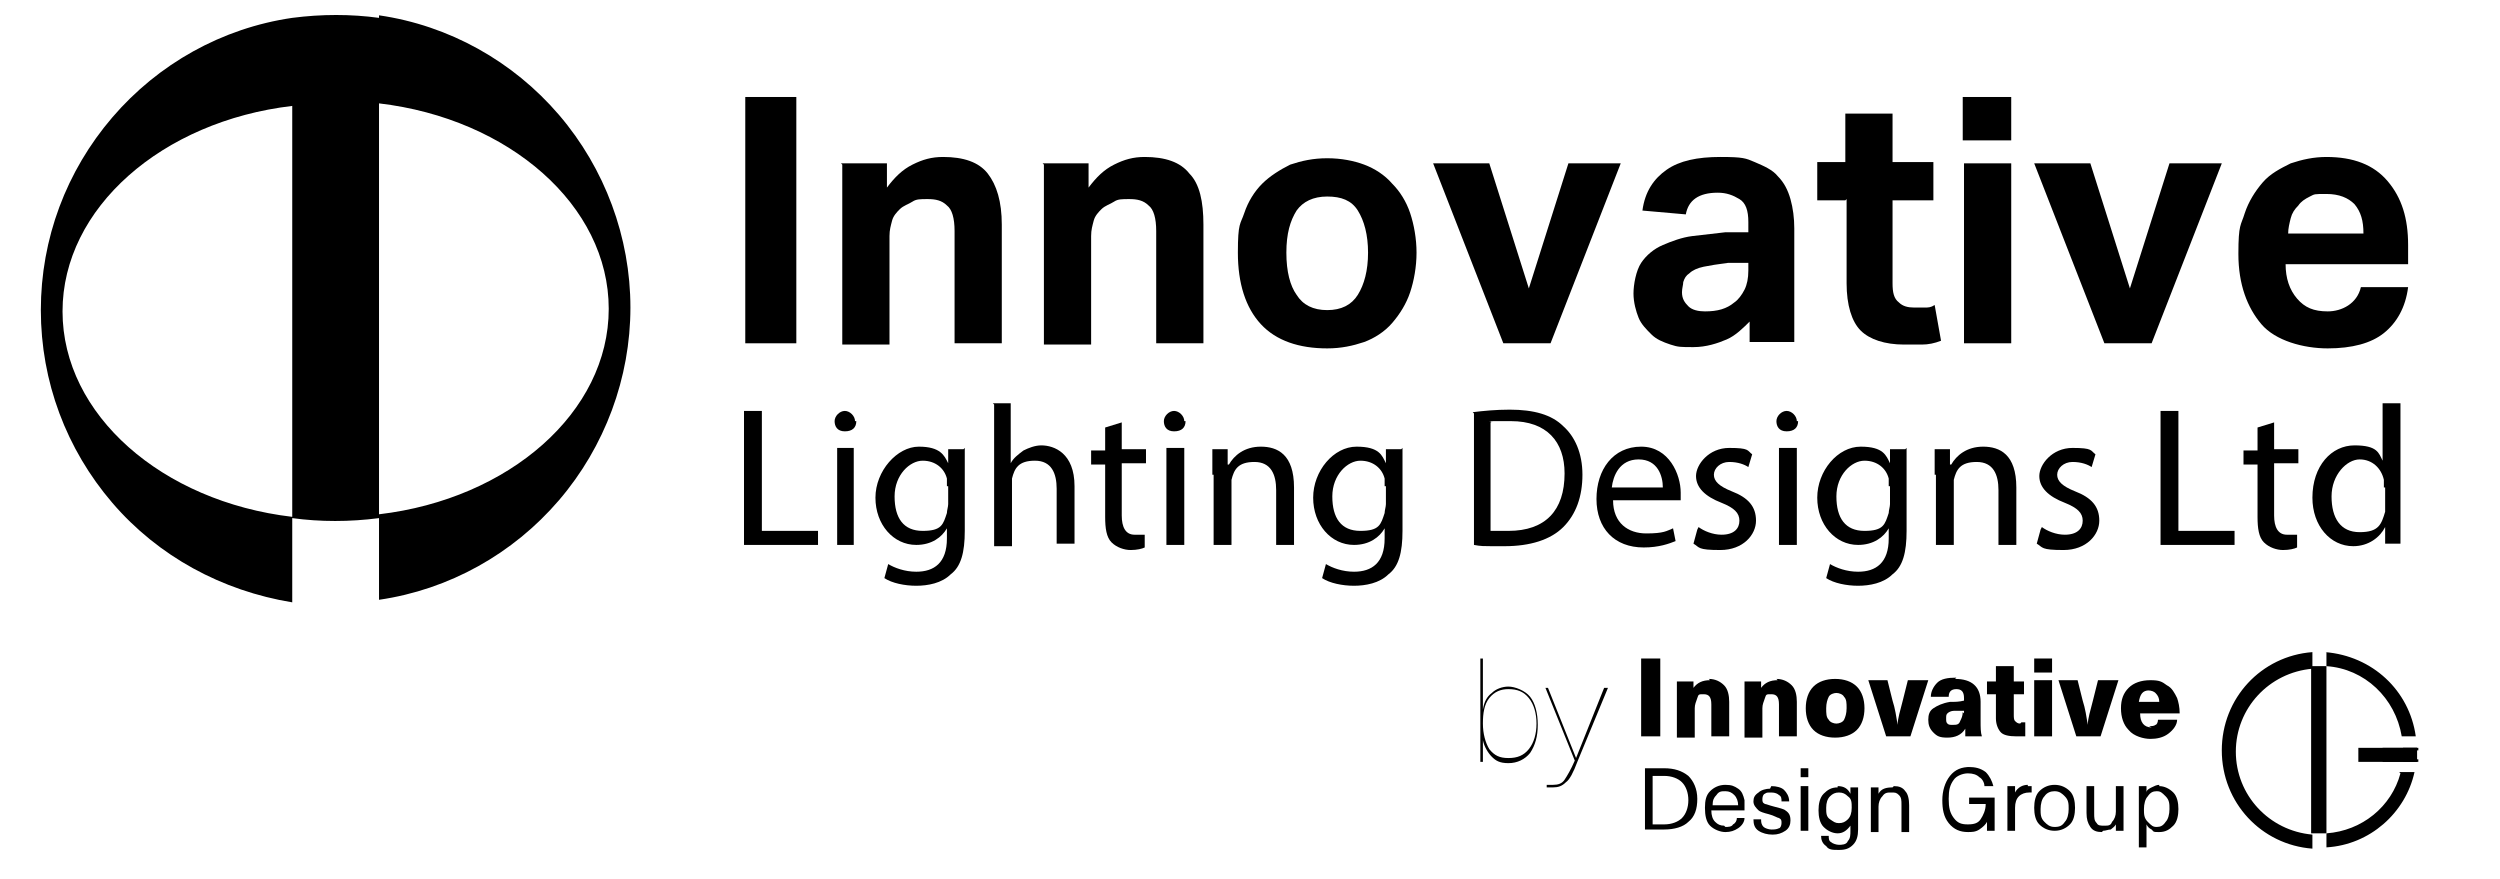
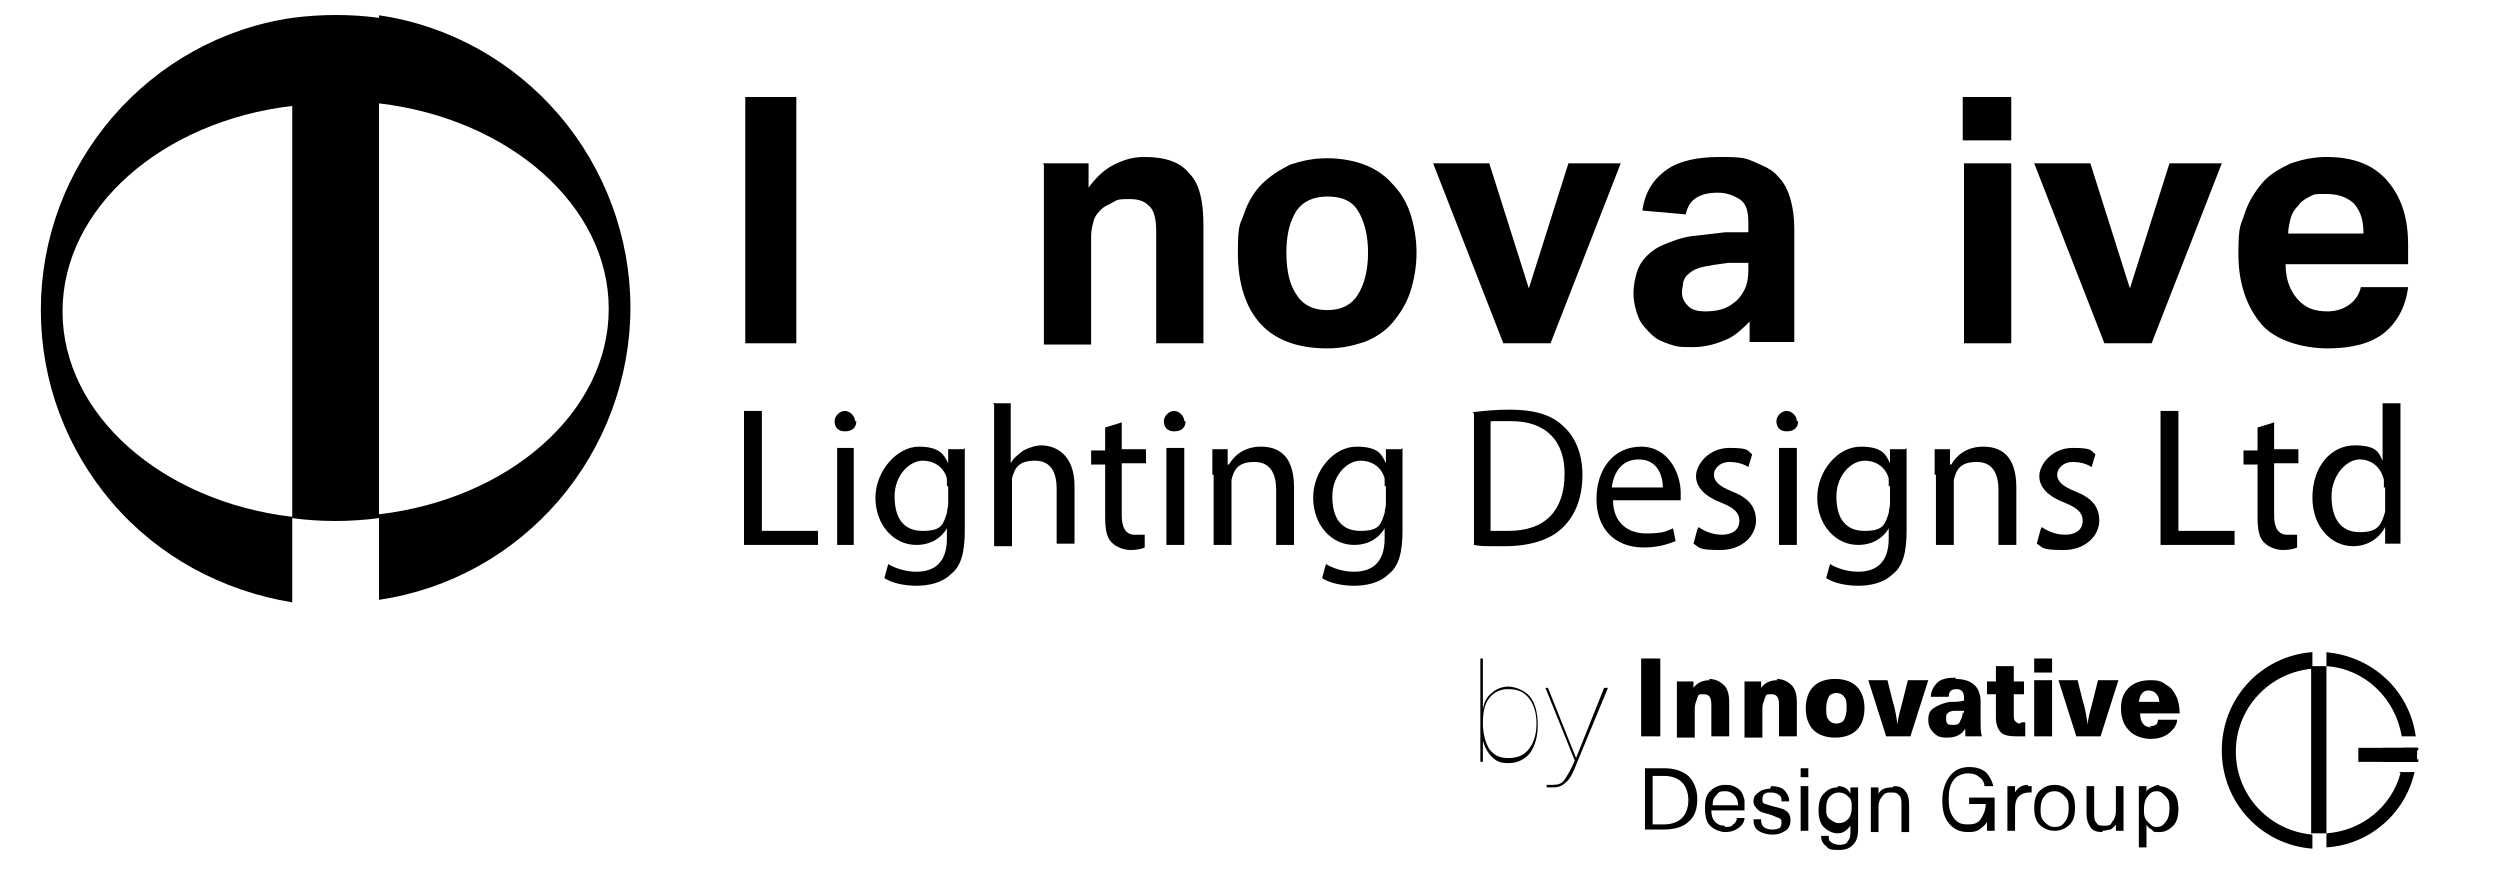
<svg xmlns="http://www.w3.org/2000/svg" id="Layer_1" data-name="Layer 1" version="1.1" viewBox="0 0 195.9 68.9">
  <defs>
    <style>
      .cls-1 {
        fill: #000;
        stroke-width: 0px;
      }

      .cls-2 {
        fill: none;
        stroke: #231f20;
        stroke-width: 1.2px;
      }

      .cls-3 {
        isolation: isolate;
      }
    </style>
  </defs>
  <g class="cls-3">
    <g class="cls-3">
      <path class="cls-1" d="M92.8,99.1v-15.1h2.8v15.1h-2.8Z" />
      <path class="cls-1" d="M105.8,99.1v-6.8c0-.7-.1-1.2-.4-1.5s-.7-.6-1.4-.6-.9.1-1.2.4c-.3.3-.6.6-.7,1-.2.4-.3.9-.3,1.4s0,1.1,0,1.5v4.5h-2.7v-11h2.2l.2,1.4c.3-.6.8-1,1.4-1.3.6-.3,1.2-.4,1.9-.4s1.1,0,1.6.3.8.5,1.2.8.6.8.7,1.3.3,1,.3,1.6v7.4h-2.7Z" />
      <path class="cls-1" d="M118.3,99.1v-6.8c0-.7-.1-1.2-.4-1.5s-.7-.6-1.4-.6-.9.1-1.2.4c-.3.3-.6.6-.7,1-.2.4-.3.9-.3,1.4s0,1.1,0,1.5v4.5h-2.7v-11h2.2l.2,1.4c.3-.6.8-1,1.4-1.3.6-.3,1.2-.4,1.9-.4s1.1,0,1.6.3.8.5,1.2.8.6.8.7,1.3.3,1,.3,1.6v7.4h-2.7Z" />
    </g>
    <g class="cls-3">
      <path class="cls-1" d="M133.7,93.6c0,.9-.1,1.7-.3,2.3s-.5,1.2-1,1.7c-.4.5-.9.9-1.6,1.2-.7.3-1.4.5-2.3.5s-1.6-.2-2.3-.5c-.7-.3-1.2-.7-1.6-1.2-.4-.5-.7-1.1-1-1.7s-.3-1.4-.3-2.3.1-1.7.3-2.3.5-1.2,1-1.7c.4-.5.9-.9,1.6-1.2.7-.3,1.4-.5,2.3-.5s1.6.2,2.3.5c.7.3,1.2.7,1.6,1.2.4.5.7,1.1,1,1.7s.3,1.4.3,2.3ZM131,93.6c0-.5,0-1-.1-1.5,0-.5-.3-.9-.6-1.3-.2-.2-.4-.4-.7-.5s-.6-.2-1-.2-.7,0-1,.2-.5.3-.7.5c-.3.4-.5.8-.6,1.3,0,.5-.1,1-.1,1.5s0,1,.1,1.5c0,.5.3.9.6,1.3.2.2.4.4.7.5.3.1.6.2,1,.2s.7,0,1-.2c.3-.1.5-.3.7-.5.3-.4.5-.8.6-1.3,0-.5.1-1,.1-1.5Z" />
    </g>
    <g class="cls-3">
      <path class="cls-1" d="M141.4,99.1h-2.8l-4.1-11h2.8l2.8,7.8,2.6-7.8h2.7l-4,11Z" />
    </g>
    <g class="cls-3">
      <path class="cls-1" d="M156.7,99c-.2,0-.4.2-.6.2-.2,0-.4,0-.7,0-.6,0-1-.2-1.3-.5-.3-.3-.5-.7-.5-1.1-.3.5-.7.8-1.3,1.2-.6.3-1.3.5-2.1.5s-1.2,0-1.7-.3-.9-.4-1.2-.8c-.3-.3-.6-.7-.8-1.1-.2-.4-.3-.9-.3-1.3s0-1,.3-1.4c.2-.4.5-.8.8-1.1.3-.3.7-.5,1.2-.7.5-.2.9-.3,1.5-.3l3.2-.2v-.7c0-.5-.1-.9-.4-1.3-.2-.3-.7-.5-1.5-.5s-1.1.1-1.5.4c-.3.3-.5.7-.6,1.2h-2.6c0-.6.2-1.2.4-1.6.2-.5.6-.8,1-1.1.4-.3.9-.5,1.4-.6.5-.1,1.1-.2,1.7-.2.9,0,1.8.2,2.5.5.7.3,1.3.9,1.6,1.8.1.4.2.7.3,1.1,0,.4,0,.8,0,1.1v4.1c0,.3,0,.4.1.5,0,.1.3.2.5.2s.2,0,.2,0c0,0,0,0,.1,0v2ZM153.1,94.2l-2.8.2c-.4,0-.8.2-1.1.4-.3.2-.5.6-.5,1s.2.8.5,1c.3.2.7.4,1.1.4.8,0,1.5-.2,2-.6.5-.4.8-1.1.8-1.9v-.5Z" />
    </g>
    <g class="cls-3">
      <path class="cls-1" d="M165.1,98.9c-.8.2-1.5.3-2.3.3-1.1,0-2-.3-2.5-.9-.6-.6-.8-1.4-.8-2.5v-5.6h-2v-2.2h2v-2.8l2.7-.7v3.5h2.8v2.2h-2.8v5.4c0,.4,0,.7.3.9.2.2.5.3.9.3s.5,0,.8,0c.2,0,.6,0,.9,0v2.2Z" />
      <path class="cls-1" d="M167.3,86.5v-2.7h2.8v2.7h-2.8ZM167.4,99.1v-11h2.7v11h-2.7Z" />
    </g>
    <g class="cls-3">
      <path class="cls-1" d="M178.7,99.1h-2.8l-4.1-11h2.8l2.8,7.8,2.6-7.8h2.7l-4,11Z" />
    </g>
    <g class="cls-3">
      <path class="cls-1" d="M193.6,93.6c0,0,0,.2,0,.3v.5h-7.4c0,.4,0,.8.2,1.2.1.4.3.7.6,1,.2.2.4.3.7.5.3.1.6.2.9.2s.7,0,.9-.1c.2,0,.5-.2.7-.4s.4-.6.5-.9h2.5c0,.3-.1.7-.3,1.1-.2.4-.4.7-.6,1-.5.6-1,.9-1.7,1.2-.7.2-1.3.4-2,.4s-1.4-.1-2-.4c-.6-.2-1.1-.6-1.5-1-.6-.5-1-1.2-1.3-1.9s-.4-1.6-.4-2.5.1-1.7.4-2.5.7-1.4,1.2-1.9c.4-.4.9-.8,1.5-1,.6-.3,1.3-.4,2-.4s1.6.2,2.3.5c.7.3,1.3.8,1.7,1.5.4.6.7,1.2.8,1.9s.2,1.3.2,2ZM191,92.5c0-.8-.2-1.5-.7-1.9-.2-.2-.4-.4-.7-.5-.3-.1-.6-.2-1-.2s-.8,0-1.1.2c-.3.2-.6.4-.8.6-.2.2-.3.5-.4.8s-.1.6-.1,1h4.8Z" />
    </g>
  </g>
  <g class="cls-3">
    <g class="cls-3">
      <path class="cls-1" d="M101.3,112.6c0,.4,0,.8,0,1.2,0,.4,0,.8-.2,1.2,0,.4-.2.8-.4,1.1-.2.4-.4.7-.7,1-.4.4-.8.7-1.4.9-.5.2-1.2.3-1.8.3h-4.4v-11.4h4.4c.7,0,1.3.1,1.8.3.6.2,1,.5,1.4.9.3.3.5.6.7,1s.3.7.4,1.1c0,.4.2.8.2,1.2s0,.8,0,1.2ZM99.2,112.6c0-.3,0-.5,0-.8,0-.3,0-.6,0-.9,0-.3-.1-.6-.2-.8-.1-.3-.3-.5-.5-.7-.2-.2-.4-.3-.7-.5-.3-.1-.6-.2-.9-.2h-2.4v7.6h2.4c.3,0,.6,0,.9-.2.3-.1.5-.3.7-.5.2-.2.4-.4.5-.7.1-.3.2-.5.2-.8,0-.3,0-.6,0-.9,0-.3,0-.6,0-.8Z" />
      <path class="cls-1" d="M110.3,114.2c0,0,0,.1,0,.2v.4h-5.6c0,.3,0,.6.2.9.1.3.3.5.5.7.1.1.3.3.5.4s.4.2.7.2.5,0,.7,0,.4-.2.5-.3.3-.4.4-.7h1.9c0,.2-.1.5-.2.8-.1.3-.3.5-.5.7-.4.4-.8.7-1.3.9-.5.2-1,.3-1.5.3s-1.1,0-1.5-.3-.8-.4-1.1-.7c-.4-.4-.7-.9-1-1.5-.2-.6-.3-1.2-.3-1.9s0-1.3.3-1.9c.2-.6.5-1.1.9-1.5.3-.3.7-.6,1.1-.8.4-.2,1-.3,1.5-.3s1.2.1,1.7.4c.5.3,1,.6,1.3,1.2.3.5.5.9.6,1.4,0,.5.1,1,.1,1.5ZM108.3,113.3c0-.6-.2-1.1-.5-1.5-.1-.1-.3-.3-.5-.4-.2,0-.5-.1-.7-.1s-.6,0-.8.2c-.2.1-.4.3-.6.5-.1.2-.3.4-.3.6,0,.2-.1.4-.1.7h3.6Z" />
      <path class="cls-1" d="M118.7,115.7c0,.4,0,.8-.2,1.1s-.3.6-.5.8c-.3.3-.8.6-1.2.7s-1,.2-1.6.2-1,0-1.5-.2c-.5-.2-.9-.4-1.2-.7-.2-.2-.5-.5-.6-.8s-.3-.7-.3-1.1h1.9c0,.2,0,.4.1.5,0,.2.2.3.3.4.2.1.3.2.5.3s.4,0,.7,0,.4,0,.6,0c.2,0,.4,0,.6-.2.2,0,.3-.2.4-.3s.2-.3.2-.5,0-.4-.2-.6c-.2-.1-.4-.2-.6-.3-.4,0-.8,0-1.2-.1-.4,0-.8,0-1.2-.2-.3,0-.5-.2-.8-.3-.2-.1-.4-.3-.6-.5-.2-.2-.3-.4-.4-.7s-.1-.5-.1-.8c0-.4,0-.8.2-1.1s.4-.6.6-.8c.3-.3.7-.5,1.1-.6.4-.1.9-.2,1.4-.2s1,0,1.5.2c.5.2.9.4,1.2.7.2.2.4.5.5.8.1.3.2.6.2.9h-1.9c0-.2,0-.3,0-.4,0-.1-.1-.2-.2-.4-.1-.1-.3-.2-.5-.3-.2,0-.4-.1-.6-.1s-.3,0-.4,0c-.1,0-.3,0-.4.1-.2,0-.3.2-.5.3s-.2.3-.2.5.1.5.3.6c.2.1.4.2.6.2.2,0,.4,0,.5,0,.1,0,.3,0,.4,0,.1,0,.3,0,.4,0,.1,0,.3,0,.5,0,.7.1,1.2.4,1.6.8.4.4.6.9.6,1.6Z" />
      <path class="cls-1" d="M120.5,108.8v-2.1h2.1v2.1h-2.1ZM120.6,118.3v-8.3h2v8.3h-2Z" />
      <path class="cls-1" d="M132.5,119.4c0,.5-.1,1-.4,1.4-.2.4-.6.6-.9.9-.4.2-.8.4-1.3.4-.5,0-1,.1-1.4.1s-1,0-1.5-.1c-.5,0-1-.3-1.4-.6-.3-.2-.6-.5-.7-.8-.2-.3-.3-.6-.3-1s0-.7.3-1c.2-.3.4-.5.7-.7-.3-.1-.5-.4-.6-.6-.1-.3-.2-.5-.2-.8,0-.7.3-1.3,1-1.7-.3-.3-.5-.6-.6-.9s-.2-.7-.2-1.2,0-.9.3-1.3c.2-.4.4-.7.7-1,.3-.3.7-.5,1.1-.6.4-.1.9-.2,1.3-.2s.7,0,1,.1c.3,0,.6.2.9.4.2-.4.4-.6.7-.8.3-.2.6-.2,1-.2h.3c.1,0,.2,0,.3,0v1.6h-.2c-.2,0-.4,0-.6,0-.2,0-.3.2-.4.4.3.5.4,1,.4,1.5s0,.9-.3,1.3c-.2.4-.4.7-.7.9-.3.3-.7.5-1.1.6-.4.1-.8.2-1.3.2s-.9,0-1.3-.2c0,0-.2.1-.3.2s-.1.2-.1.4c0,.2,0,.4.3.5.2,0,.4.1.6.1h1.4c.2,0,.4,0,.7,0,.2,0,.5,0,.7,0s.5,0,.7.2c.2,0,.4.2.6.3.4.2.6.5.8.9.2.3.2.7.2,1.1ZM130.6,119.5c0-.3,0-.5-.2-.6-.1-.1-.3-.2-.5-.3-.2,0-.4-.1-.6-.1-.2,0-.4,0-.6,0h-1.6c-.2,0-.4.2-.5.4-.1.2-.2.4-.2.7s0,.5.2.6c.1.1.3.3.5.3s.4.1.7.2c.2,0,.5,0,.7,0s.4,0,.7,0c.3,0,.5,0,.7-.1.2,0,.4-.2.6-.3.2-.2.2-.4.2-.6ZM129.7,112.8c0-.4-.1-.8-.4-1.1-.3-.3-.6-.4-1.1-.4s-.8.1-1.1.4c-.3.3-.4.7-.4,1.1s.1.8.4,1.1c.3.3.6.4,1.1.4s.8-.1,1.1-.4c.3-.3.4-.7.4-1.1Z" />
      <path class="cls-1" d="M139.1,118.3v-5.1c0-.5,0-.9-.3-1.2s-.6-.4-1.1-.4-.6,0-.9.3c-.2.2-.4.5-.6.8s-.2.7-.2,1.1,0,.8,0,1.1v3.4h-2v-8.3h1.7v1.1c.4-.4.7-.8,1.2-1,.5-.2.9-.3,1.4-.3s.8,0,1.2.2c.3.1.6.4.9.6s.4.6.6.9c.1.4.2.8.2,1.2v5.6h-2Z" />
    </g>
    <g class="cls-3">
      <path class="cls-1" d="M154.9,114.9c0,.5,0,1-.3,1.4-.2.4-.4.7-.7,1-.4.4-1,.8-1.6.9s-1.3.3-2,.3-1.2,0-1.8-.3c-.6-.2-1.1-.5-1.6-.9-.3-.3-.6-.7-.8-1.1-.2-.5-.3-1-.3-1.5h2.1c0,.3,0,.5.2.8.1.2.3.4.4.6.2.2.5.4.9.5.3,0,.7.1,1,.1s.8,0,1.1-.1.6-.2.8-.5c.1-.1.2-.3.3-.4,0-.2.1-.4.1-.6,0-.4-.1-.7-.4-.9s-.6-.3-.9-.4c-.4,0-.8-.1-1.3-.2-.5,0-.9,0-1.2-.1-.4,0-.8-.2-1.1-.3-.3-.2-.7-.4-.9-.6s-.5-.6-.6-.9c-.2-.4-.2-.8-.2-1.3s0-.9.3-1.2.4-.7.7-1c.4-.4.9-.7,1.4-.9.6-.2,1.2-.3,1.9-.3s1.2,0,1.8.3c.6.2,1,.5,1.4.8.3.3.6.7.8,1.1.2.4.3.8.3,1.3h-2.1c0-.2,0-.4-.2-.6s-.2-.4-.3-.5c-.2-.2-.4-.3-.8-.4-.3-.1-.7-.2-1-.2s-.6,0-1,.1c-.3,0-.6.3-.9.5-.1.1-.2.3-.3.4s-.1.3-.1.5c0,.4.1.7.3.9.2.2.5.3.8.4.4,0,.8.1,1.2.1.5,0,.9,0,1.2.1.4,0,.8.2,1.2.3.4.2.7.4,1,.7.3.3.5.6.7,1,.2.4.2.8.2,1.3Z" />
      <path class="cls-1" d="M161.4,118.2c-.6.1-1.1.2-1.7.2-.8,0-1.5-.2-1.9-.7-.4-.5-.6-1.1-.6-1.9v-4.2h-1.5v-1.6h1.5v-2.1l2-.5v2.6h2.1v1.6h-2.1v4.1c0,.3,0,.6.2.7.1.1.4.2.7.2s.4,0,.6,0c.2,0,.4,0,.7,0v1.7Z" />
      <path class="cls-1" d="M168.4,118.3v-1.1c-.3.4-.7.7-1.1,1-.4.2-.9.3-1.4.3s-.8,0-1.2-.2c-.4-.1-.7-.3-.9-.6-.3-.3-.4-.6-.6-.9s-.2-.8-.2-1.2v-5.6h2v5.1c0,.5.1.9.3,1.2.2.3.6.4,1.1.4s.4,0,.6-.1c.2,0,.3-.2.4-.3.2-.2.4-.5.5-.8s.1-.7.1-1v-4.4h2v8.3h-1.7Z" />
      <path class="cls-1" d="M178,118.3v-.9c-.4.4-.7.7-1.1.8-.4.2-.9.3-1.3.3s-.8,0-1.1-.2-.6-.3-.9-.5c-.5-.4-.9-.9-1.1-1.5-.2-.6-.4-1.3-.4-2.1,0-1.7.5-2.9,1.5-3.7.3-.2.6-.4.9-.5.3-.1.7-.2,1.1-.2s1,0,1.4.2c.4.2.6.3.8.6v-3.8h2v11.6h-1.7ZM177.8,114.1c0-.3,0-.6,0-.9,0-.3-.1-.6-.3-.9s-.3-.5-.6-.6c-.2-.2-.6-.2-1-.2s-.6,0-.8.2-.4.3-.6.5c-.2.3-.4.6-.4.9s-.1.7-.1,1.1,0,.7.1,1.1c0,.4.2.7.4,1,.1.2.3.3.6.5.2.1.5.2.8.2s.7,0,1-.2c.2-.2.4-.4.6-.6s.2-.6.3-.9,0-.6,0-.9Z" />
      <path class="cls-1" d="M182.2,108.8v-2.1h2.1v2.1h-2.1ZM182.2,118.3v-8.3h2v8.3h-2Z" />
      <path class="cls-1" d="M194,114.1c0,.7,0,1.3-.3,1.8-.2.5-.4.9-.7,1.3-.3.4-.7.7-1.2.9-.5.3-1.1.4-1.7.4s-1.2-.1-1.7-.4c-.5-.3-.9-.6-1.2-.9-.3-.4-.5-.8-.7-1.3-.2-.5-.3-1.1-.3-1.8s0-1.3.3-1.8c.2-.5.4-.9.7-1.3.3-.4.7-.7,1.2-.9.5-.3,1.1-.4,1.7-.4s1.2.1,1.7.4c.5.3.9.6,1.2.9.3.4.5.8.7,1.3.2.5.3,1.1.3,1.8ZM192,114.1c0-.4,0-.8-.1-1.1,0-.4-.2-.7-.5-1-.1-.1-.3-.3-.5-.4-.2-.1-.5-.2-.7-.2s-.5,0-.7.2c-.2.1-.4.2-.5.4-.2.3-.4.6-.5,1,0,.4-.1.8-.1,1.1s0,.8.1,1.1c0,.4.2.7.5,1,.1.1.3.3.5.4.2.1.5.2.7.2s.5,0,.7-.2c.2-.1.4-.2.5-.4.2-.3.4-.6.5-1,0-.4.1-.8.1-1.1Z" />
    </g>
  </g>
  <g class="cls-3">
    <g class="cls-3">
      <path class="cls-1" d="M8.2,84.4v35.3H2.3v-35.3h5.9Z" />
    </g>
    <g class="cls-3">
      <path class="cls-1" d="M16.9,119.6v-35.3h11.3c5.9,0,10.5,1.5,13.7,4.6,3.2,3.1,4.8,7.4,4.8,13.1s-1.6,10-4.8,13.1c-3.2,3.1-7.8,4.6-13.7,4.6h-11.3ZM28.1,89.5h-5.3v25h5.3c8.3,0,12.4-4.2,12.4-12.5s-4.1-12.5-12.4-12.5Z" />
    </g>
    <g class="cls-3">
      <path class="cls-1" d="M63.7,83.6c4.3,0,7.5,1,9.7,2.9,2.2,2,3.3,4.8,3.3,8.6h-6c0-2.2-.6-3.9-1.8-5-1.2-1.1-3-1.7-5.3-1.7s-3.4.4-4.5,1.3c-1.1.8-1.7,2-1.7,3.4s.6,2.6,1.7,3.4c1.2.7,3.3,1.5,6.3,2.2,1.6.4,2.9.7,3.9,1,1,.3,2.1.7,3.2,1.3,1.2.6,2.1,1.2,2.8,1.9.7.7,1.2,1.6,1.7,2.7.4,1.1.7,2.4.7,3.8,0,3.3-1.2,5.9-3.6,7.9-2.4,2-5.6,2.9-9.6,2.9s-7.7-1.1-10.1-3.2c-2.4-2.1-3.6-5.2-3.6-9.2h6.1c0,5,2.6,7.5,7.7,7.5s3.9-.5,5.1-1.4c1.2-1,1.9-2.3,1.9-3.9s-.6-2.8-1.7-3.5c-1.1-.7-3.2-1.4-6.3-2.2-1.7-.4-2.9-.8-3.9-1.1-.9-.3-2-.7-3.2-1.3-1.2-.6-2.1-1.2-2.8-1.9-.6-.7-1.2-1.6-1.6-2.7-.5-1.1-.7-2.4-.7-3.8,0-3,1.1-5.4,3.4-7.3,2.3-1.9,5.3-2.8,9-2.8Z" />
    </g>
  </g>
  <line class="cls-2" x1="85.5" y1="82" x2="85.5" y2="120.1" />
  <g>
    <g class="cls-3">
      <g class="cls-3">
        <path class="cls-1" d="M134.5,125.2v6.1h-1.5v-6.1h1.5Z" />
        <path class="cls-1" d="M138.3,126.9c.5,0,.9.2,1.2.5.3.3.4.8.4,1.3v2.7h-1.4v-2.5c0-.6-.2-.8-.6-.8s-.4,0-.5.3c-.1.2-.2.5-.2.8v2.3h-1.4v-4.4h1.3v.5h0c.3-.4.7-.6,1.3-.6Z" />
        <path class="cls-1" d="M143.6,126.9c.5,0,.9.2,1.2.5.3.3.4.8.4,1.3v2.7h-1.4v-2.5c0-.6-.2-.8-.6-.8s-.4,0-.5.3-.2.5-.2.8v2.3h-1.4v-4.4h1.3v.5h0c.3-.4.7-.6,1.3-.6Z" />
      </g>
      <g class="cls-3">
        <path class="cls-1" d="M146.5,127.5c.4-.4,1-.6,1.7-.6s1.3.2,1.7.6.6,1,.6,1.7-.2,1.3-.6,1.7c-.4.4-1,.6-1.7.6s-1.3-.2-1.7-.6c-.4-.4-.6-1-.6-1.7s.2-1.3.6-1.7ZM148.9,128.3c-.1-.2-.4-.3-.6-.3s-.5.1-.6.3c-.1.2-.2.5-.2.9s0,.7.2.9.4.3.6.3.5-.1.6-.3.2-.5.2-.9,0-.7-.2-.9Z" />
      </g>
      <g class="cls-3">
        <path class="cls-1" d="M155.5,127l-1.4,4.4h-1.9l-1.4-4.4h1.5l.4,1.6c.2.6.3,1.3.4,1.9h0c0-.5.2-1.1.4-1.9l.4-1.6h1.5Z" />
      </g>
      <g class="cls-3">
        <path class="cls-1" d="M157.7,126.8c1.3,0,2,.6,2,1.8v1.5c0,.5,0,.9.1,1.2h-1.3c0-.2,0-.3,0-.6h0c-.3.5-.8.7-1.4.7s-.8-.1-1.1-.4c-.3-.3-.4-.6-.4-1s.1-.7.4-.9c.3-.2.7-.4,1.3-.5.4,0,.7,0,1-.1v-.2c0-.5-.2-.7-.6-.7s-.6.2-.6.6h-1.4c0-.4.2-.8.5-1.1.3-.3.8-.4,1.5-.4ZM158.3,129.5v-.2c-.3,0-.5,0-.8,0-.2,0-.4.1-.5.2s-.1.2-.1.4,0,.3.1.4c0,0,.2.1.4.1.3,0,.5,0,.6-.3.1-.2.2-.4.2-.7Z" />
      </g>
      <g class="cls-3">
        <path class="cls-1" d="M162.8,130.3c.1,0,.2,0,.3,0v1.1c-.2,0-.5,0-.7,0-.6,0-1-.1-1.2-.3s-.4-.6-.4-1.1v-1.9h-.7v-1h.7v-1.2h1.4v1.2h.8v1h-.8v1.6c0,.2,0,.4.1.5s.2.2.4.2Z" />
        <path class="cls-1" d="M165.3,125.2v1.1h-1.4v-1.1h1.4ZM165.3,127v4.4h-1.4v-4.4h1.4Z" />
      </g>
      <g class="cls-3">
        <path class="cls-1" d="M170.4,127l-1.4,4.4h-1.9l-1.4-4.4h1.5l.4,1.6c.2.6.3,1.3.4,1.9h0c0-.5.2-1.1.4-1.9l.4-1.6h1.5Z" />
      </g>
      <g class="cls-3">
        <path class="cls-1" d="M172.8,130.5c.2,0,.4,0,.5-.1.1,0,.2-.2.2-.4h1.5c0,.4-.3.8-.7,1.1-.4.3-.9.4-1.4.4s-1.3-.2-1.7-.7c-.4-.4-.6-1-.6-1.7s.2-1.2.6-1.6c.4-.4,1-.6,1.7-.6s.9.1,1.3.4c.4.2.6.6.8,1,.1.3.2.7.2,1.2h-3.1c0,.7.3,1.1.9,1.1ZM172.8,127.8c-.5,0-.7.3-.8.9h1.6c0-.3-.1-.5-.3-.7-.1-.1-.3-.2-.6-.2Z" />
      </g>
    </g>
    <g class="cls-3">
      <g class="cls-3">
        <path class="cls-1" d="M133.3,138.8v-4.9h1.5c.8,0,1.4.2,1.9.6.4.4.7,1,.7,1.8s-.2,1.4-.7,1.8c-.4.4-1.1.6-1.9.6h-1.5ZM134.8,134.5h-.9v3.8h.9c.6,0,1.1-.2,1.4-.5s.5-.8.5-1.4-.2-1.1-.5-1.4-.8-.5-1.4-.5Z" />
      </g>
      <g class="cls-3">
        <path class="cls-1" d="M139.7,138.4c.2,0,.5,0,.6-.2.2-.1.3-.3.3-.5h.6c0,.3-.2.6-.5.8-.3.2-.6.3-1,.3s-.9-.2-1.2-.5c-.3-.3-.4-.8-.4-1.4s.1-1,.4-1.3.7-.5,1.2-.5.7.1,1,.3c.3.2.4.5.5.9,0,.2,0,.4,0,.8h-2.6c0,.4.1.7.3.9.2.2.4.3.7.3ZM139.6,135.7c-.3,0-.5,0-.7.3-.2.2-.3.4-.3.8h2c0-.3-.1-.6-.3-.8s-.4-.3-.7-.3Z" />
      </g>
      <g class="cls-3">
        <path class="cls-1" d="M143.2,135.2c.4,0,.8.1,1,.3.2.2.4.5.4.9h-.6c0-.2,0-.4-.2-.5-.1-.1-.3-.2-.6-.2s-.4,0-.5.1c-.1,0-.2.2-.2.4s0,.3.2.4c.1,0,.3.1.7.2.4.1.8.2.9.3.3.2.4.4.4.8,0,.3-.1.6-.4.8s-.6.3-1,.3-.8-.1-1.1-.3c-.3-.2-.4-.5-.4-.9h.6c0,.2,0,.4.2.6.1.1.4.2.6.2s.4,0,.6-.1c.1,0,.2-.2.2-.4s0-.3-.2-.4c-.1,0-.4-.2-.8-.3-.4-.1-.7-.2-.8-.3-.2-.2-.4-.4-.4-.7s.1-.5.4-.7c.2-.2.6-.3.9-.3Z" />
        <path class="cls-1" d="M146.1,133.9v.7h-.6v-.7h.6ZM146.1,135.3v3.5h-.6v-3.5h.6Z" />
        <path class="cls-1" d="M148.4,135.2c.5,0,.8.2,1,.6h0v-.5h.6v3.3c0,.5-.1.9-.4,1.2-.3.3-.6.4-1.1.4s-.8,0-1-.3c-.3-.2-.4-.5-.4-.8h.6c0,.2,0,.4.2.5.1.1.4.2.6.2s.6,0,.7-.3c.2-.2.2-.5.2-.8v-.4h0c-.3.4-.6.6-1,.6s-.8-.2-1.1-.5c-.3-.3-.4-.8-.4-1.3s.1-1,.4-1.3c.3-.3.6-.5,1.1-.5ZM148.5,135.7c-.3,0-.5.1-.7.3-.2.2-.3.5-.3.9s0,.7.3.9.4.3.7.3.5-.1.7-.3c.2-.2.3-.5.3-.9s0-.7-.3-.9c-.2-.2-.4-.3-.7-.3Z" />
        <path class="cls-1" d="M152.8,135.2c.4,0,.7.1.9.4.2.2.3.6.3,1.1v2.1h-.6v-2.1c0-.4,0-.6-.2-.8s-.3-.2-.6-.2-.5,0-.7.3c-.2.2-.3.5-.3.8v2h-.6v-3.5h.6v.5h0c.2-.4.6-.5,1.1-.5Z" />
        <path class="cls-1" d="M158.6,133.8c.6,0,1,.1,1.4.4.3.3.5.7.6,1.1h-.7c0-.3-.2-.6-.4-.7-.2-.2-.5-.3-.9-.3s-.9.2-1.1.5c-.3.4-.4.8-.4,1.5s.1,1.1.4,1.5.6.5,1.1.5.8-.1,1-.4.4-.7.4-1.2h-1.3v-.5h2v2.6h-.6v-.7h0c-.1.2-.3.4-.6.6s-.6.2-.9.2c-.6,0-1.1-.2-1.5-.7-.4-.5-.5-1.1-.5-1.8s.2-1.4.6-1.9c.4-.5.9-.7,1.6-.7Z" />
      </g>
      <g class="cls-3">
        <path class="cls-1" d="M163.3,135.3c.1,0,.2,0,.3,0v.5c-.2,0-.2,0-.2,0-.3,0-.6.1-.8.3-.2.2-.3.5-.3.9v1.8h-.6v-3.5h.6v.5h0c.2-.4.6-.6,1-.6Z" />
      </g>
      <g class="cls-3">
-         <path class="cls-1" d="M164.2,135.7c.3-.3.7-.5,1.2-.5s.9.2,1.2.5.4.8.4,1.3-.1,1-.4,1.3c-.3.3-.7.5-1.2.5s-.9-.2-1.2-.5c-.3-.3-.4-.8-.4-1.3s.1-1,.4-1.3ZM165.5,135.7c-.3,0-.6.1-.8.4-.2.2-.3.6-.3,1s0,.7.3,1c.2.2.4.4.8.4s.6-.1.8-.4c.2-.2.3-.6.3-1s0-.7-.3-1c-.2-.2-.4-.4-.8-.4Z" />
        <path class="cls-1" d="M169.2,138.9c-.4,0-.7-.1-.9-.4s-.3-.6-.3-1.1v-2.1h.6v2.1c0,.4,0,.6.2.8.1.2.3.2.6.2s.5,0,.6-.3c.2-.2.3-.5.3-.8v-2h.6v3.5h-.6v-.5h0c-.1.2-.3.3-.4.4-.2,0-.4.1-.6.1Z" />
-         <path class="cls-1" d="M173.6,135.2c.4,0,.8.2,1.1.5.3.3.4.8.4,1.3s-.1,1-.4,1.3c-.3.3-.6.5-1.1.5s-.4,0-.6-.2c-.2-.1-.3-.2-.4-.4h0v1.8h-.6v-4.8h.6v.5h0c0-.2.2-.3.4-.4s.4-.2.6-.2ZM173.4,135.7c-.3,0-.5.1-.7.4-.2.2-.3.6-.3,1s0,.7.3,1,.4.4.7.4.5-.1.7-.4c.2-.2.3-.6.3-1s0-.7-.3-1-.4-.4-.7-.4Z" />
-       </g>
-     </g>
-     <g class="cls-3">
-       <g class="cls-3">
-         <path class="cls-1" d="M120.4,125.3h.2v2.6c0,.6,0,1.1,0,1.4h0c.1-.6.3-1,.7-1.3.3-.3.8-.5,1.3-.5s1.3.3,1.7.8c.4.5.6,1.3.6,2.2s-.2,1.6-.6,2.2c-.4.5-1,.8-1.7.8s-1-.2-1.3-.5-.6-.8-.7-1.3h0c0,.3,0,.8,0,1.4v.3h-.2v-8ZM122.6,127.7c-.6,0-1.1.2-1.5.7s-.5,1.2-.5,2,.2,1.5.5,2c.4.5.8.7,1.5.7s1.2-.2,1.6-.7c.4-.5.6-1.2.6-2s-.2-1.5-.6-2c-.4-.5-.9-.7-1.6-.7Z" />
+       </g>
+     </g>
+     <g class="cls-3">
+       <g class="cls-3">
        <path class="cls-1" d="M130.2,127.6h.2l-2.4,5.8c-.3.8-.6,1.4-.9,1.6-.3.3-.6.4-1,.4s-.3,0-.5,0v-.2c.1,0,.3,0,.5,0,.4,0,.7-.1.9-.4.2-.3.5-.8.8-1.5l-2.3-5.7h.2l2.2,5.5h0l2.2-5.5Z" />
      </g>
    </g>
    <g>
      <path class="cls-1" d="M192.5,134.2c-.7,2.6-3,4.5-5.8,4.7h0v1.1c3.4-.2,6.2-2.7,6.9-5.9,0,0-1.2,0-1.2,0ZM185.6,124.8c-4,.3-7.1,3.6-7.1,7.7s3.1,7.4,7.1,7.7v-1.1c-3.4-.3-6-3.1-6-6.5s2.6-6.2,6-6.5h0,0v-1.1h0ZM193.8,132.2h-1.1v.2h0c0,.3,0,.5,0,.7,0,0,0,.2,0,.2h1.1c0,0,0-.2,0-.2,0-.2,0-.4,0-.6h0v-.2h0ZM186.7,124.8v1.1h0,0c3,.2,5.4,2.5,5.9,5.5h1.1c-.5-3.6-3.4-6.3-7.1-6.6Z" />
      <path class="cls-1" d="M186.7,125.9v13.5h0v-.4c-.2,0-.4,0-.6,0s-.4,0-.6,0v-13.1h1.1,0Z" />
      <rect class="cls-1" x="191.1" y="132.2" width="2.8" height=".2" />
      <rect class="cls-1" x="191.1" y="133.1" width="2.8" height=".2" />
      <rect class="cls-1" x="189.2" y="132.2" width="4.6" height="1.1" />
    </g>
  </g>
  <g>
    <path class="cls-1" d="M58.4,7.6h4v19.3h-4V7.6Z" />
-     <path class="cls-1" d="M65.9,12.8h3.6v1.9c.6-.8,1.2-1.4,2-1.8.8-.4,1.5-.6,2.4-.6,1.6,0,2.8.4,3.5,1.3s1.1,2.2,1.1,4v9.3h-3.7v-8.8c0-1-.2-1.7-.6-2-.4-.4-.9-.5-1.5-.5s-.9,0-1.2.2-.7.3-1,.6c-.2.2-.5.5-.6.9s-.2.7-.2,1.2v8.5h-3.7v-14.1h0Z" />
    <path class="cls-1" d="M81.7,12.8h3.6v1.9c.6-.8,1.2-1.4,2-1.8.8-.4,1.5-.6,2.4-.6,1.6,0,2.8.4,3.5,1.3.8.8,1.1,2.2,1.1,4v9.3h-3.7v-8.8c0-1-.2-1.7-.6-2-.4-.4-.9-.5-1.5-.5s-.9,0-1.2.2-.7.3-1,.6c-.2.2-.5.5-.6.9s-.2.7-.2,1.2v8.5h-3.7v-14.1h0Z" />
    <path class="cls-1" d="M104,27.3c-2.2,0-4-.6-5.2-1.9s-1.8-3.2-1.8-5.6.2-2.2.5-3.1.8-1.7,1.4-2.3c.6-.6,1.4-1.1,2.2-1.5.9-.3,1.8-.5,2.9-.5s2.1.2,2.9.5,1.6.8,2.2,1.5c.6.6,1.1,1.4,1.4,2.3.3.9.5,2,.5,3.1s-.2,2.2-.5,3.1c-.3.9-.8,1.7-1.4,2.4s-1.4,1.2-2.2,1.5c-.9.3-1.8.5-2.9.5h0ZM104,24.3c1.1,0,1.9-.4,2.4-1.2.5-.8.8-1.9.8-3.3s-.3-2.5-.8-3.3c-.5-.8-1.3-1.1-2.4-1.1s-1.9.4-2.4,1.1c-.5.8-.8,1.8-.8,3.3s.3,2.6.8,3.3c.5.8,1.3,1.2,2.4,1.2h0Z" />
    <path class="cls-1" d="M112.4,12.8h4.3l3.1,9.8,3.1-9.8h4.1l-5.5,14.1h-3.7l-5.5-14.1h0,0Z" />
    <path class="cls-1" d="M137.2,25.1c-.6.6-1.2,1.2-1.9,1.5s-1.6.6-2.6.6-1.2,0-1.8-.2c-.6-.2-1.1-.4-1.5-.8s-.8-.8-1-1.3c-.2-.5-.4-1.2-.4-1.9s.2-1.8.6-2.4,1-1.1,1.7-1.4c.7-.3,1.5-.6,2.3-.7.9-.1,1.7-.2,2.6-.3h1.8v-.8c0-.9-.2-1.5-.7-1.8s-1-.5-1.7-.5c-1.5,0-2.3.6-2.5,1.7l-3.4-.3c.2-1.5.9-2.5,1.9-3.2,1-.7,2.4-1,4.2-1s2,.1,2.7.4,1.4.6,1.8,1.1c.5.5.8,1.1,1,1.8.2.7.3,1.5.3,2.3v8.9h-3.5v-1.8h0,0ZM137.1,20.6h-1.7c-.8.1-1.4.2-1.9.3-.5.1-.9.3-1.1.5-.3.2-.4.4-.5.7,0,.2-.1.5-.1.8,0,.5.2.8.5,1.1.3.3.8.4,1.3.4,1,0,1.7-.2,2.3-.7.3-.2.6-.6.8-1,.2-.4.3-.9.3-1.5v-.7h0Z" />
-     <path class="cls-1" d="M144.6,15.7h-2.2v-3h2.2v-3.8h3.7v3.8h3.2v3h-3.2v6.5c0,.7.1,1.2.5,1.5.3.3.7.4,1.2.4s.5,0,.8,0c.3,0,.5,0,.8-.2l.5,2.8c-.5.2-1,.3-1.5.3-.5,0-.9,0-1.4,0-1.5,0-2.7-.4-3.4-1.1-.7-.7-1.1-2-1.1-3.7v-6.6s0,0,0,0Z" />
    <path class="cls-1" d="M153.8,7.6h3.8v3.4h-3.8v-3.4ZM153.9,12.8h3.7v14.1h-3.7v-14.1Z" />
    <path class="cls-1" d="M159.5,12.8h4.3l3.1,9.8,3.1-9.8h4.1l-5.5,14.1h-3.7l-5.5-14.1h0Z" />
    <path class="cls-1" d="M188.7,22.5c-.2,1.6-.9,2.8-1.9,3.6-1,.8-2.5,1.2-4.4,1.2s-4.1-.6-5.2-1.9-1.8-3.1-1.8-5.5.2-2.2.5-3.2c.3-.9.8-1.7,1.4-2.4s1.4-1.1,2.2-1.5c.9-.3,1.8-.5,2.8-.5,2.1,0,3.7.6,4.8,1.9s1.6,2.9,1.6,5v1.5h-9.6c0,1.1.3,2,.9,2.7s1.3,1,2.4,1,2.3-.6,2.6-1.9h3.6,0,0ZM185.2,18.3c0-1-.2-1.7-.7-2.3-.5-.5-1.2-.8-2.2-.8s-.9,0-1.3.2-.7.4-.9.7c-.3.3-.5.6-.6,1-.1.4-.2.8-.2,1.2h6,0Z" />
    <path class="cls-1" d="M58.4,32.2h1.3v9.4h4.4v1.1h-5.8v-10.5Z" />
    <path class="cls-1" d="M67.1,33c0,.5-.3.8-.9.8s-.8-.4-.8-.8.4-.8.8-.8.8.4.8.8ZM65.6,42.7v-7.6h1.3v7.6h-1.3Z" />
    <path class="cls-1" d="M75.6,35.1c0,.6,0,1.2,0,2.1v4.4c0,1.7-.3,2.8-1.1,3.4-.7.7-1.8.9-2.7.9s-1.9-.2-2.5-.6l.3-1.1c.5.3,1.3.6,2.2.6,1.4,0,2.4-.7,2.4-2.6v-.8h0c-.4.7-1.2,1.3-2.4,1.3-1.8,0-3.2-1.6-3.2-3.7s1.7-4,3.4-4,2,.7,2.3,1.3h0v-1.1h1.2,0ZM74.2,38.1c0-.2,0-.4,0-.6-.2-.8-.9-1.4-1.9-1.4s-2.2,1.1-2.2,2.8.7,2.7,2.2,2.7,1.6-.5,1.9-1.4c0-.2.1-.5.1-.7v-1.4h0Z" />
    <path class="cls-1" d="M77.8,31.6h1.4v4.7h0c.2-.4.6-.7,1-1,.4-.2.9-.4,1.4-.4,1,0,2.6.6,2.6,3.2v4.5h-1.4v-4.3c0-1.2-.4-2.2-1.7-2.2s-1.6.6-1.8,1.4c0,.2,0,.4,0,.7v4.6h-1.4v-11.1h0Z" />
    <path class="cls-1" d="M87.9,33v2.2h1.9v1.1h-1.9v4.1c0,.9.3,1.5,1,1.5s.6,0,.8,0v1c-.2.1-.6.2-1.1.2s-1.1-.2-1.5-.6c-.4-.4-.5-1.1-.5-2v-4.1h-1.1v-1.1h1.1v-1.8l1.3-.4h0Z" />
    <path class="cls-1" d="M92.9,33c0,.5-.3.8-.9.8s-.8-.4-.8-.8.4-.8.8-.8.8.4.8.8ZM91.4,42.7v-7.6h1.4v7.6h-1.4Z" />
    <path class="cls-1" d="M95,37.2c0-.8,0-1.4,0-2h1.2v1.2h.1c.4-.7,1.2-1.4,2.5-1.4s2.6.6,2.6,3.2v4.5h-1.4v-4.3c0-1.2-.4-2.2-1.7-2.2s-1.6.6-1.8,1.4c0,.2,0,.4,0,.6v4.5h-1.4v-5.5h0Z" />
    <path class="cls-1" d="M109.9,35.1c0,.6,0,1.2,0,2.1v4.4c0,1.7-.3,2.8-1.1,3.4-.7.7-1.8.9-2.7.9s-1.9-.2-2.5-.6l.3-1.1c.5.3,1.3.6,2.2.6,1.4,0,2.4-.7,2.4-2.6v-.8h0c-.4.7-1.2,1.3-2.4,1.3-1.8,0-3.2-1.6-3.2-3.7s1.6-4,3.4-4,2,.7,2.3,1.3h0v-1.1h1.2,0ZM108.5,38.1c0-.2,0-.4,0-.6-.2-.8-.9-1.4-1.9-1.4s-2.2,1.1-2.2,2.8.7,2.7,2.2,2.7,1.6-.5,1.9-1.4c0-.2.1-.5.1-.7v-1.4h0Z" />
    <path class="cls-1" d="M115.4,32.3c.8-.1,1.8-.2,2.9-.2,1.9,0,3.3.4,4.2,1.3.9.8,1.5,2.1,1.5,3.8s-.5,3.1-1.5,4.1c-1,1-2.6,1.5-4.6,1.5s-1.8,0-2.4-.1v-10.3h0ZM116.8,41.6c.3,0,.8,0,1.4,0,2.9,0,4.4-1.6,4.4-4.5,0-2.5-1.4-4.1-4.2-4.1s-1.2,0-1.6.1c0,0,0,8.3,0,8.3Z" />
    <path class="cls-1" d="M126.4,39.2c0,1.8,1.2,2.6,2.6,2.6s1.6-.2,2.1-.4l.2,1c-.5.2-1.3.5-2.5.5-2.3,0-3.7-1.5-3.7-3.8s1.3-4.1,3.5-4.1,3.1,2.2,3.1,3.6,0,.5,0,.6h-5.2,0ZM130.3,38.2c0-.9-.4-2.2-1.9-2.2s-2,1.3-2.1,2.2h3.9Z" />
    <path class="cls-1" d="M133.1,41.3c.4.3,1.1.6,1.8.6,1,0,1.4-.5,1.4-1.1s-.4-1-1.4-1.4c-1.3-.5-2-1.2-2-2.1s1-2.2,2.6-2.2,1.4.2,1.8.5l-.3,1c-.3-.2-.8-.4-1.5-.4s-1.2.5-1.2,1,.4.9,1.4,1.3c1.3.5,1.9,1.2,1.9,2.3s-1,2.3-2.8,2.3-1.6-.2-2.1-.5l.3-1.1h0Z" />
    <path class="cls-1" d="M140.9,33c0,.5-.3.8-.9.8s-.8-.4-.8-.8.4-.8.8-.8.8.4.8.8ZM139.4,42.7v-7.6h1.4v7.6h-1.4Z" />
    <path class="cls-1" d="M149.4,35.1c0,.6,0,1.2,0,2.1v4.4c0,1.7-.3,2.8-1.1,3.4-.7.7-1.8.9-2.7.9s-1.9-.2-2.5-.6l.3-1.1c.5.3,1.3.6,2.2.6,1.4,0,2.4-.7,2.4-2.6v-.8h0c-.4.7-1.2,1.3-2.4,1.3-1.8,0-3.2-1.6-3.2-3.7s1.6-4,3.4-4,2,.7,2.3,1.3h0v-1.1h1.2,0ZM148,38.1c0-.2,0-.4,0-.6-.2-.8-.9-1.4-1.9-1.4s-2.2,1.1-2.2,2.8.7,2.7,2.2,2.7,1.6-.5,1.9-1.4c0-.2.1-.5.1-.7,0,0,0-1.4,0-1.4Z" />
    <path class="cls-1" d="M151.6,37.2c0-.8,0-1.4,0-2h1.2v1.2h.1c.4-.7,1.2-1.4,2.5-1.4s2.6.6,2.6,3.2v4.5h-1.4v-4.3c0-1.2-.4-2.2-1.7-2.2s-1.6.6-1.8,1.4c0,.2,0,.4,0,.6v4.5h-1.4v-5.5h0Z" />
    <path class="cls-1" d="M160,41.3c.4.3,1.1.6,1.8.6,1,0,1.4-.5,1.4-1.1s-.4-1-1.4-1.4c-1.3-.5-2-1.2-2-2.1s1-2.2,2.6-2.2,1.4.2,1.8.5l-.3,1c-.3-.2-.8-.4-1.5-.4s-1.2.5-1.2,1,.4.9,1.4,1.3c1.3.5,1.9,1.2,1.9,2.3s-1,2.3-2.8,2.3-1.6-.2-2.1-.5l.3-1.1h0Z" />
    <path class="cls-1" d="M169.4,32.2h1.3v9.4h4.4v1.1h-5.8v-10.5h0Z" />
    <path class="cls-1" d="M178.2,33v2.2h1.9v1.1h-1.9v4.1c0,.9.3,1.5,1,1.5s.6,0,.8,0v1c-.2.1-.6.2-1.1.2s-1.1-.2-1.5-.6c-.4-.4-.5-1.1-.5-2v-4.1h-1.1v-1.1h1.1v-1.8l1.3-.4h0Z" />
    <path class="cls-1" d="M188.1,31.6v9.1c0,.7,0,1.4,0,1.9h-1.2v-1.3h0c-.4.8-1.3,1.5-2.5,1.5-1.8,0-3.2-1.6-3.2-3.8,0-2.5,1.5-4.1,3.3-4.1s1.9.6,2.2,1.2h0v-4.5h1.4,0ZM186.8,38.2c0-.2,0-.4,0-.6-.2-.9-.9-1.6-1.9-1.6s-2.2,1.2-2.2,2.9.7,2.8,2.2,2.8,1.7-.6,2-1.6c0-.2,0-.4,0-.6v-1.3Z" />
  </g>
  <path class="cls-1" d="M29.7,1.4c-2.2-.3-4.5-.3-6.8,0-5.5.8-10.5,3.6-14.1,7.8-3.6,4.2-5.6,9.5-5.6,15.1s2,10.9,5.6,15.1c3.6,4.2,8.6,6.9,14.1,7.8v-6.7c-10.2-1.2-18-8-18-16.1s7.8-14.9,18-16.1v32.3c2.2.3,4.5.3,6.8,0V8.1c10.2,1.2,18,8,18,16.1s-7.8,14.9-18,16.1v6.7c5.5-.8,10.5-3.6,14.1-7.8,3.6-4.2,5.6-9.6,5.6-15.1s-2-10.9-5.6-15.1c-3.6-4.2-8.6-7-14.1-7.8Z" />
  <g>
    <g class="cls-3">
      <g class="cls-3">
        <path class="cls-1" d="M130.1,51.6v6.1h-1.5v-6.1h1.5Z" />
        <path class="cls-1" d="M133.9,53.2c.5,0,.9.2,1.2.5.3.3.4.8.4,1.3v2.7h-1.4v-2.5c0-.6-.2-.8-.6-.8s-.4,0-.5.3-.2.5-.2.8v2.3h-1.4v-4.4h1.3v.5h0c.3-.4.7-.6,1.3-.6Z" />
        <path class="cls-1" d="M139.2,53.2c.5,0,.9.2,1.2.5.3.3.4.8.4,1.3v2.7h-1.4v-2.5c0-.6-.2-.8-.6-.8s-.4,0-.5.3-.2.5-.2.8v2.3h-1.4v-4.4h1.3v.5h0c.3-.4.7-.6,1.3-.6Z" />
      </g>
      <g class="cls-3">
        <path class="cls-1" d="M142.1,53.8c.4-.4,1-.6,1.7-.6s1.3.2,1.7.6.6,1,.6,1.7-.2,1.3-.6,1.7c-.4.4-1,.6-1.7.6s-1.3-.2-1.7-.6c-.4-.4-.6-1-.6-1.7s.2-1.3.6-1.7ZM144.5,54.6c-.1-.2-.4-.3-.6-.3s-.5.1-.6.3c-.1.2-.2.5-.2.9s0,.7.2.9c.1.2.4.3.6.3s.5-.1.6-.3.2-.5.2-.9,0-.7-.2-.9Z" />
      </g>
      <g class="cls-3">
        <path class="cls-1" d="M151.1,53.3l-1.4,4.4h-1.9l-1.4-4.4h1.5l.4,1.6c.2.6.3,1.3.4,1.9h0c0-.5.2-1.1.4-1.9l.4-1.6h1.5Z" />
      </g>
      <g class="cls-3">
        <path class="cls-1" d="M153.2,53.2c1.3,0,2,.6,2,1.8v1.5c0,.5,0,.9.1,1.2h-1.3c0-.2,0-.3,0-.6h0c-.3.5-.8.7-1.4.7s-.8-.1-1.1-.4c-.3-.3-.4-.6-.4-1s.1-.7.4-.9c.3-.2.7-.4,1.3-.5.4,0,.7,0,1.1-.1v-.2c0-.5-.2-.7-.6-.7s-.6.2-.6.6h-1.4c0-.4.2-.8.5-1.1.3-.3.8-.4,1.5-.4ZM153.9,55.9v-.2c-.3,0-.5,0-.8,0-.2,0-.4.1-.5.2s-.1.2-.1.4,0,.3.1.4.2.1.4.1c.3,0,.5,0,.6-.3.1-.2.2-.4.2-.7Z" />
      </g>
      <g class="cls-3">
        <path class="cls-1" d="M158.4,56.6c.1,0,.2,0,.3,0v1.1c-.2,0-.5,0-.7,0-.6,0-1-.1-1.2-.3s-.4-.6-.4-1.1v-1.9h-.7v-1h.7v-1.2h1.4v1.2h.8v1h-.8v1.6c0,.2,0,.4.1.5s.2.2.4.2Z" />
        <path class="cls-1" d="M160.8,51.6v1.1h-1.4v-1.1h1.4ZM160.8,53.3v4.4h-1.4v-4.4h1.4Z" />
      </g>
      <g class="cls-3">
        <path class="cls-1" d="M166,53.3l-1.4,4.4h-1.9l-1.4-4.4h1.5l.4,1.6c.2.6.3,1.3.4,1.9h0c0-.5.2-1.1.4-1.9l.4-1.6h1.5Z" />
      </g>
      <g class="cls-3">
        <path class="cls-1" d="M168.4,56.9c.2,0,.4,0,.5-.1.1,0,.2-.2.2-.4h1.5c0,.4-.3.8-.7,1.1-.4.3-.9.4-1.4.4s-1.3-.2-1.7-.7c-.4-.4-.6-1-.6-1.7s.2-1.2.6-1.6c.4-.4,1-.6,1.7-.6s.9.1,1.3.4c.4.2.6.6.8,1,.1.3.2.7.2,1.2h-3.1c0,.7.3,1.1.9,1.1ZM168.4,54.1c-.5,0-.7.3-.8.9h1.6c0-.3-.1-.5-.3-.7-.1-.1-.3-.2-.6-.2Z" />
      </g>
    </g>
    <g class="cls-3">
      <g class="cls-3">
        <path class="cls-1" d="M128.9,65.1v-4.9h1.5c.8,0,1.4.2,1.9.6.4.4.7,1,.7,1.8s-.2,1.4-.7,1.8c-.4.4-1.1.6-1.9.6h-1.5ZM130.4,60.8h-.9v3.8h.9c.6,0,1.1-.2,1.4-.5s.5-.8.5-1.4-.2-1.1-.5-1.4-.8-.5-1.4-.5Z" />
      </g>
      <g class="cls-3">
        <path class="cls-1" d="M135.2,64.8c.2,0,.5,0,.6-.2.2-.1.3-.3.3-.5h.6c0,.3-.2.6-.5.8-.3.2-.6.3-1,.3s-.9-.2-1.2-.5c-.3-.3-.4-.8-.4-1.4s.1-1,.4-1.3.7-.5,1.2-.5.7.1,1,.3c.3.2.4.5.5.9,0,.2,0,.4,0,.8h-2.6c0,.4.1.7.3.9.2.2.4.3.7.3ZM135.2,62c-.3,0-.5,0-.7.3-.2.2-.3.4-.3.8h2c0-.3-.1-.6-.3-.8s-.4-.3-.7-.3Z" />
      </g>
      <g class="cls-3">
        <path class="cls-1" d="M138.8,61.6c.4,0,.8.1,1,.3.2.2.4.5.4.9h-.6c0-.2,0-.4-.2-.5-.1-.1-.3-.2-.6-.2s-.4,0-.5.1c-.1,0-.2.2-.2.4s0,.3.2.4c.1,0,.3.1.7.2.4.1.8.2.9.3.3.2.4.4.4.8,0,.3-.1.6-.4.8s-.6.3-1,.3-.8-.1-1.1-.3c-.3-.2-.4-.5-.4-.9h.6c0,.2,0,.4.2.6.1.1.4.2.6.2s.4,0,.6-.1c.1,0,.2-.2.2-.4s0-.3-.2-.4c-.1,0-.4-.2-.8-.3-.4-.1-.7-.2-.8-.3-.2-.2-.4-.4-.4-.7s.1-.5.4-.7c.2-.2.6-.3.9-.3Z" />
        <path class="cls-1" d="M141.7,60.2v.7h-.6v-.7h.6ZM141.7,61.6v3.5h-.6v-3.5h.6Z" />
        <path class="cls-1" d="M144,61.6c.5,0,.8.2,1,.6h0v-.5h.6v3.3c0,.5-.1.9-.4,1.2-.3.3-.6.4-1.1.4s-.8,0-1-.3c-.3-.2-.4-.5-.4-.8h.6c0,.2,0,.4.2.5.1.1.4.2.6.2s.6,0,.7-.3c.2-.2.2-.5.2-.8v-.4h0c-.3.4-.6.6-1,.6s-.8-.2-1.1-.5c-.3-.3-.4-.8-.4-1.3s.1-1,.4-1.3c.3-.3.6-.5,1.1-.5ZM144.1,62.1c-.3,0-.5.1-.7.3-.2.2-.3.5-.3.9s0,.7.3.9.4.3.7.3.5-.1.7-.3c.2-.2.3-.5.3-.9s0-.7-.3-.9c-.2-.2-.4-.3-.7-.3Z" />
        <path class="cls-1" d="M148.4,61.6c.4,0,.7.1.9.4.2.2.3.6.3,1.1v2.1h-.6v-2.1c0-.4,0-.6-.2-.8s-.3-.2-.6-.2-.5,0-.7.3c-.2.2-.3.5-.3.8v2h-.6v-3.5h.6v.5h0c.2-.4.6-.5,1.1-.5Z" />
        <path class="cls-1" d="M154.2,60.1c.6,0,1,.1,1.4.4.3.3.5.7.6,1.1h-.7c0-.3-.2-.6-.4-.7-.2-.2-.5-.3-.9-.3s-.9.2-1.1.5c-.3.4-.4.8-.4,1.5s.1,1.1.4,1.5.6.5,1.1.5.8-.1,1-.4.4-.7.4-1.2h-1.3v-.5h2v2.6h-.6v-.7h0c-.1.2-.3.4-.6.6s-.6.2-.9.2c-.6,0-1.1-.2-1.5-.7-.4-.5-.5-1.1-.5-1.8s.2-1.4.6-1.9c.4-.5.9-.7,1.6-.7Z" />
      </g>
      <g class="cls-3">
        <path class="cls-1" d="M158.9,61.6c.1,0,.2,0,.3,0v.5c-.2,0-.2,0-.2,0-.3,0-.6.1-.8.3-.2.2-.3.5-.3.9v1.8h-.6v-3.5h.6v.5h0c.2-.4.6-.6,1-.6Z" />
      </g>
      <g class="cls-3">
        <path class="cls-1" d="M159.8,62c.3-.3.7-.5,1.2-.5s.9.2,1.2.5.4.8.4,1.3-.1,1-.4,1.3c-.3.3-.7.5-1.2.5s-.9-.2-1.2-.5c-.3-.3-.4-.8-.4-1.3s.1-1,.4-1.3ZM161,62c-.3,0-.6.1-.8.4-.2.2-.3.6-.3,1s0,.7.3,1c.2.2.4.4.8.4s.6-.1.8-.4c.2-.2.3-.6.3-1s0-.7-.3-1c-.2-.2-.4-.4-.8-.4Z" />
        <path class="cls-1" d="M164.7,65.2c-.4,0-.7-.1-.9-.4s-.3-.6-.3-1.1v-2.1h.6v2.1c0,.4,0,.6.2.8.1.2.3.2.6.2s.5,0,.6-.3c.2-.2.3-.5.3-.8v-2h.6v3.5h-.6v-.5h0c-.1.2-.3.3-.4.4-.2,0-.4.1-.6.1Z" />
        <path class="cls-1" d="M169.2,61.6c.4,0,.8.2,1.1.5.3.3.4.8.4,1.3s-.1,1-.4,1.3c-.3.3-.6.5-1.1.5s-.4,0-.6-.2c-.2-.1-.3-.2-.4-.4h0v1.8h-.6v-4.8h.6v.5h0c0-.2.2-.3.4-.4s.4-.2.6-.2ZM169,62c-.3,0-.5.1-.7.4-.2.2-.3.6-.3,1s0,.7.3,1,.4.4.7.4.5-.1.7-.4c.2-.2.3-.6.3-1s0-.7-.3-1-.4-.4-.7-.4Z" />
      </g>
    </g>
    <g class="cls-3">
      <g class="cls-3">
        <path class="cls-1" d="M116,51.6h.2v2.6c0,.6,0,1.1,0,1.4h0c.1-.6.3-1,.7-1.3.3-.3.8-.5,1.3-.5s1.3.3,1.7.8c.4.5.6,1.3.6,2.2s-.2,1.6-.6,2.2c-.4.5-1,.8-1.7.8s-1-.2-1.3-.5-.6-.8-.7-1.3h0c0,.3,0,.8,0,1.4v.3h-.2v-8ZM118.2,54c-.6,0-1.1.2-1.5.7s-.5,1.2-.5,2,.2,1.5.5,2c.4.5.8.7,1.5.7s1.2-.2,1.6-.7c.4-.5.6-1.2.6-2s-.2-1.5-.6-2c-.4-.5-.9-.7-1.6-.7Z" />
        <path class="cls-1" d="M125.8,53.9h.2l-2.4,5.8c-.3.8-.6,1.4-.9,1.6-.3.3-.6.4-1,.4s-.3,0-.5,0v-.2c.1,0,.3,0,.5,0,.4,0,.7-.1.9-.4.2-.3.5-.8.8-1.5l-2.3-5.7h.2l2.2,5.5h0l2.2-5.5Z" />
      </g>
    </g>
    <g>
      <path class="cls-1" d="M188.1,60.6c-.7,2.6-3,4.5-5.8,4.7h0v1.1c3.4-.2,6.2-2.7,6.9-5.9,0,0-1.2,0-1.2,0ZM181.2,51.1c-4,.3-7.1,3.6-7.1,7.7s3.1,7.4,7.1,7.7v-1.1c-3.4-.3-6-3.1-6-6.5s2.6-6.2,6-6.5h0,0v-1.1h0ZM189.4,58.6h-1.1v.2h0c0,.3,0,.5,0,.7,0,0,0,.2,0,.2h1.1c0,0,0-.2,0-.2,0-.2,0-.4,0-.6h0v-.2h0ZM182.3,51.1v1.1h0,0c3,.2,5.4,2.5,5.9,5.5h1.1c-.5-3.6-3.4-6.3-7.1-6.6Z" />
      <path class="cls-1" d="M182.3,52.2v13.5h0v-.4c-.2,0-.4,0-.6,0s-.4,0-.6,0v-13.1h1.1,0Z" />
      <rect class="cls-1" x="186.7" y="58.6" width="2.8" height=".2" />
      <rect class="cls-1" x="186.7" y="59.5" width="2.8" height=".2" />
      <rect class="cls-1" x="184.8" y="58.6" width="4.6" height="1.1" />
    </g>
  </g>
</svg>